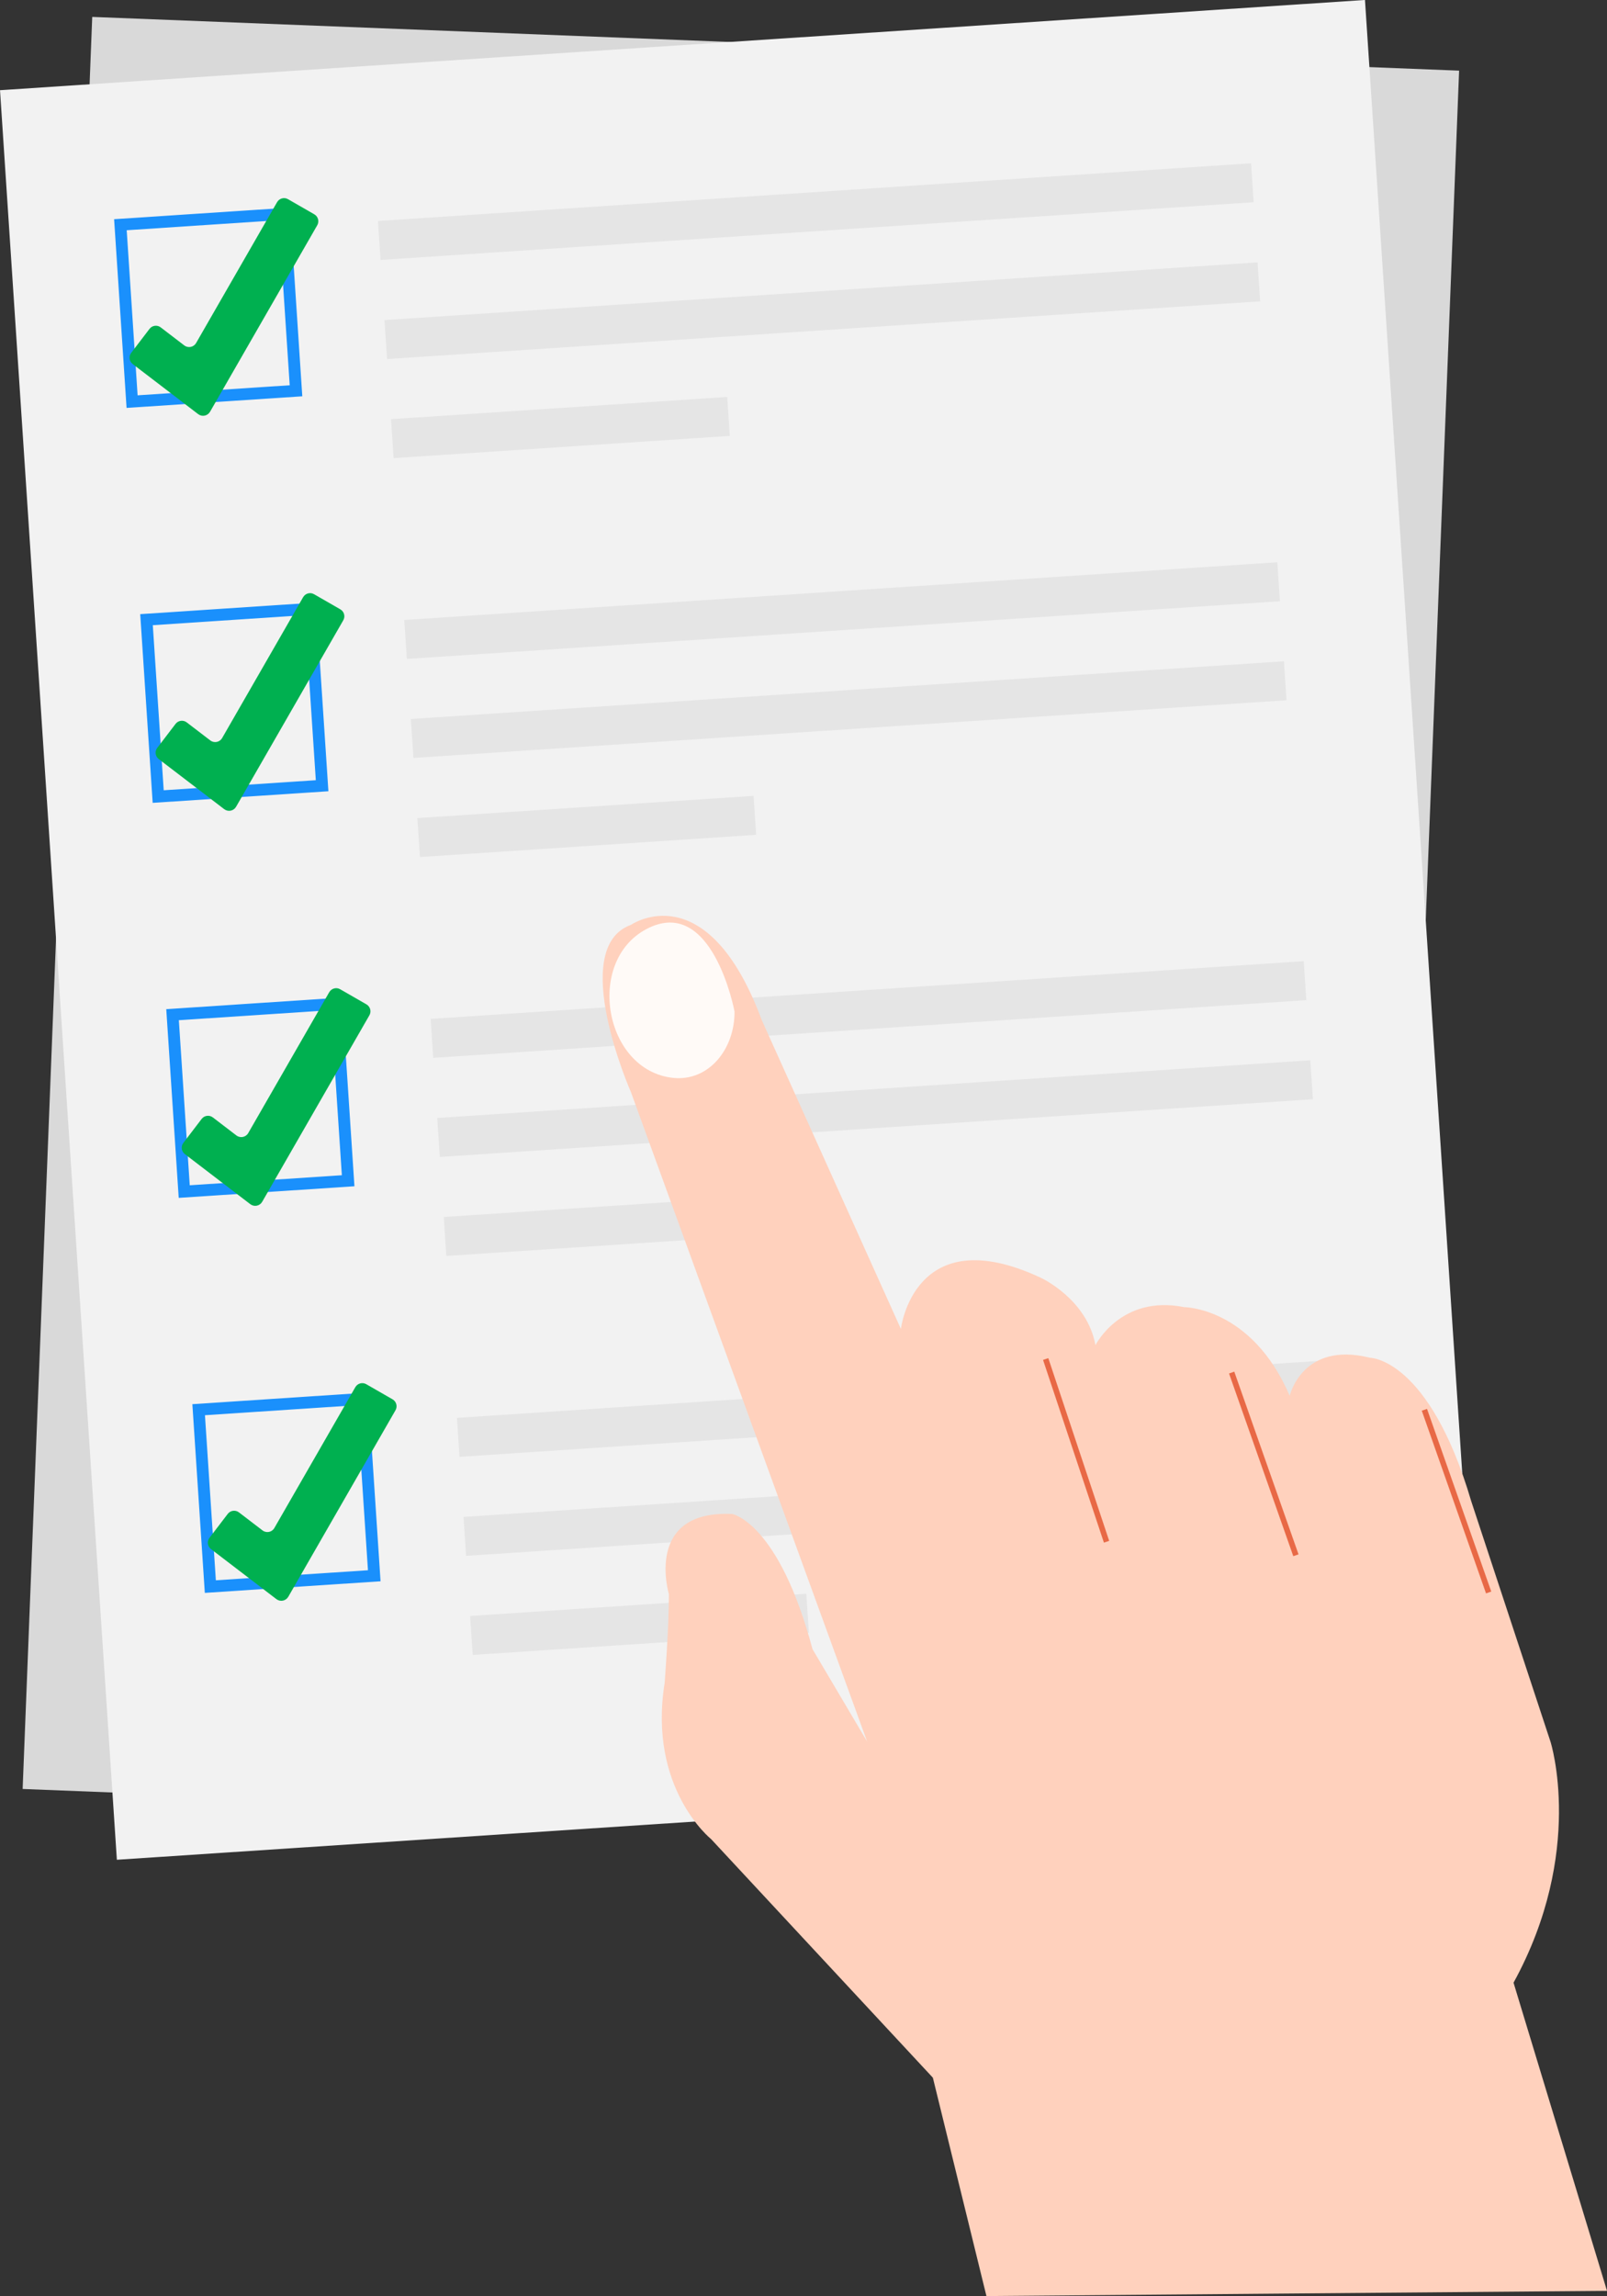
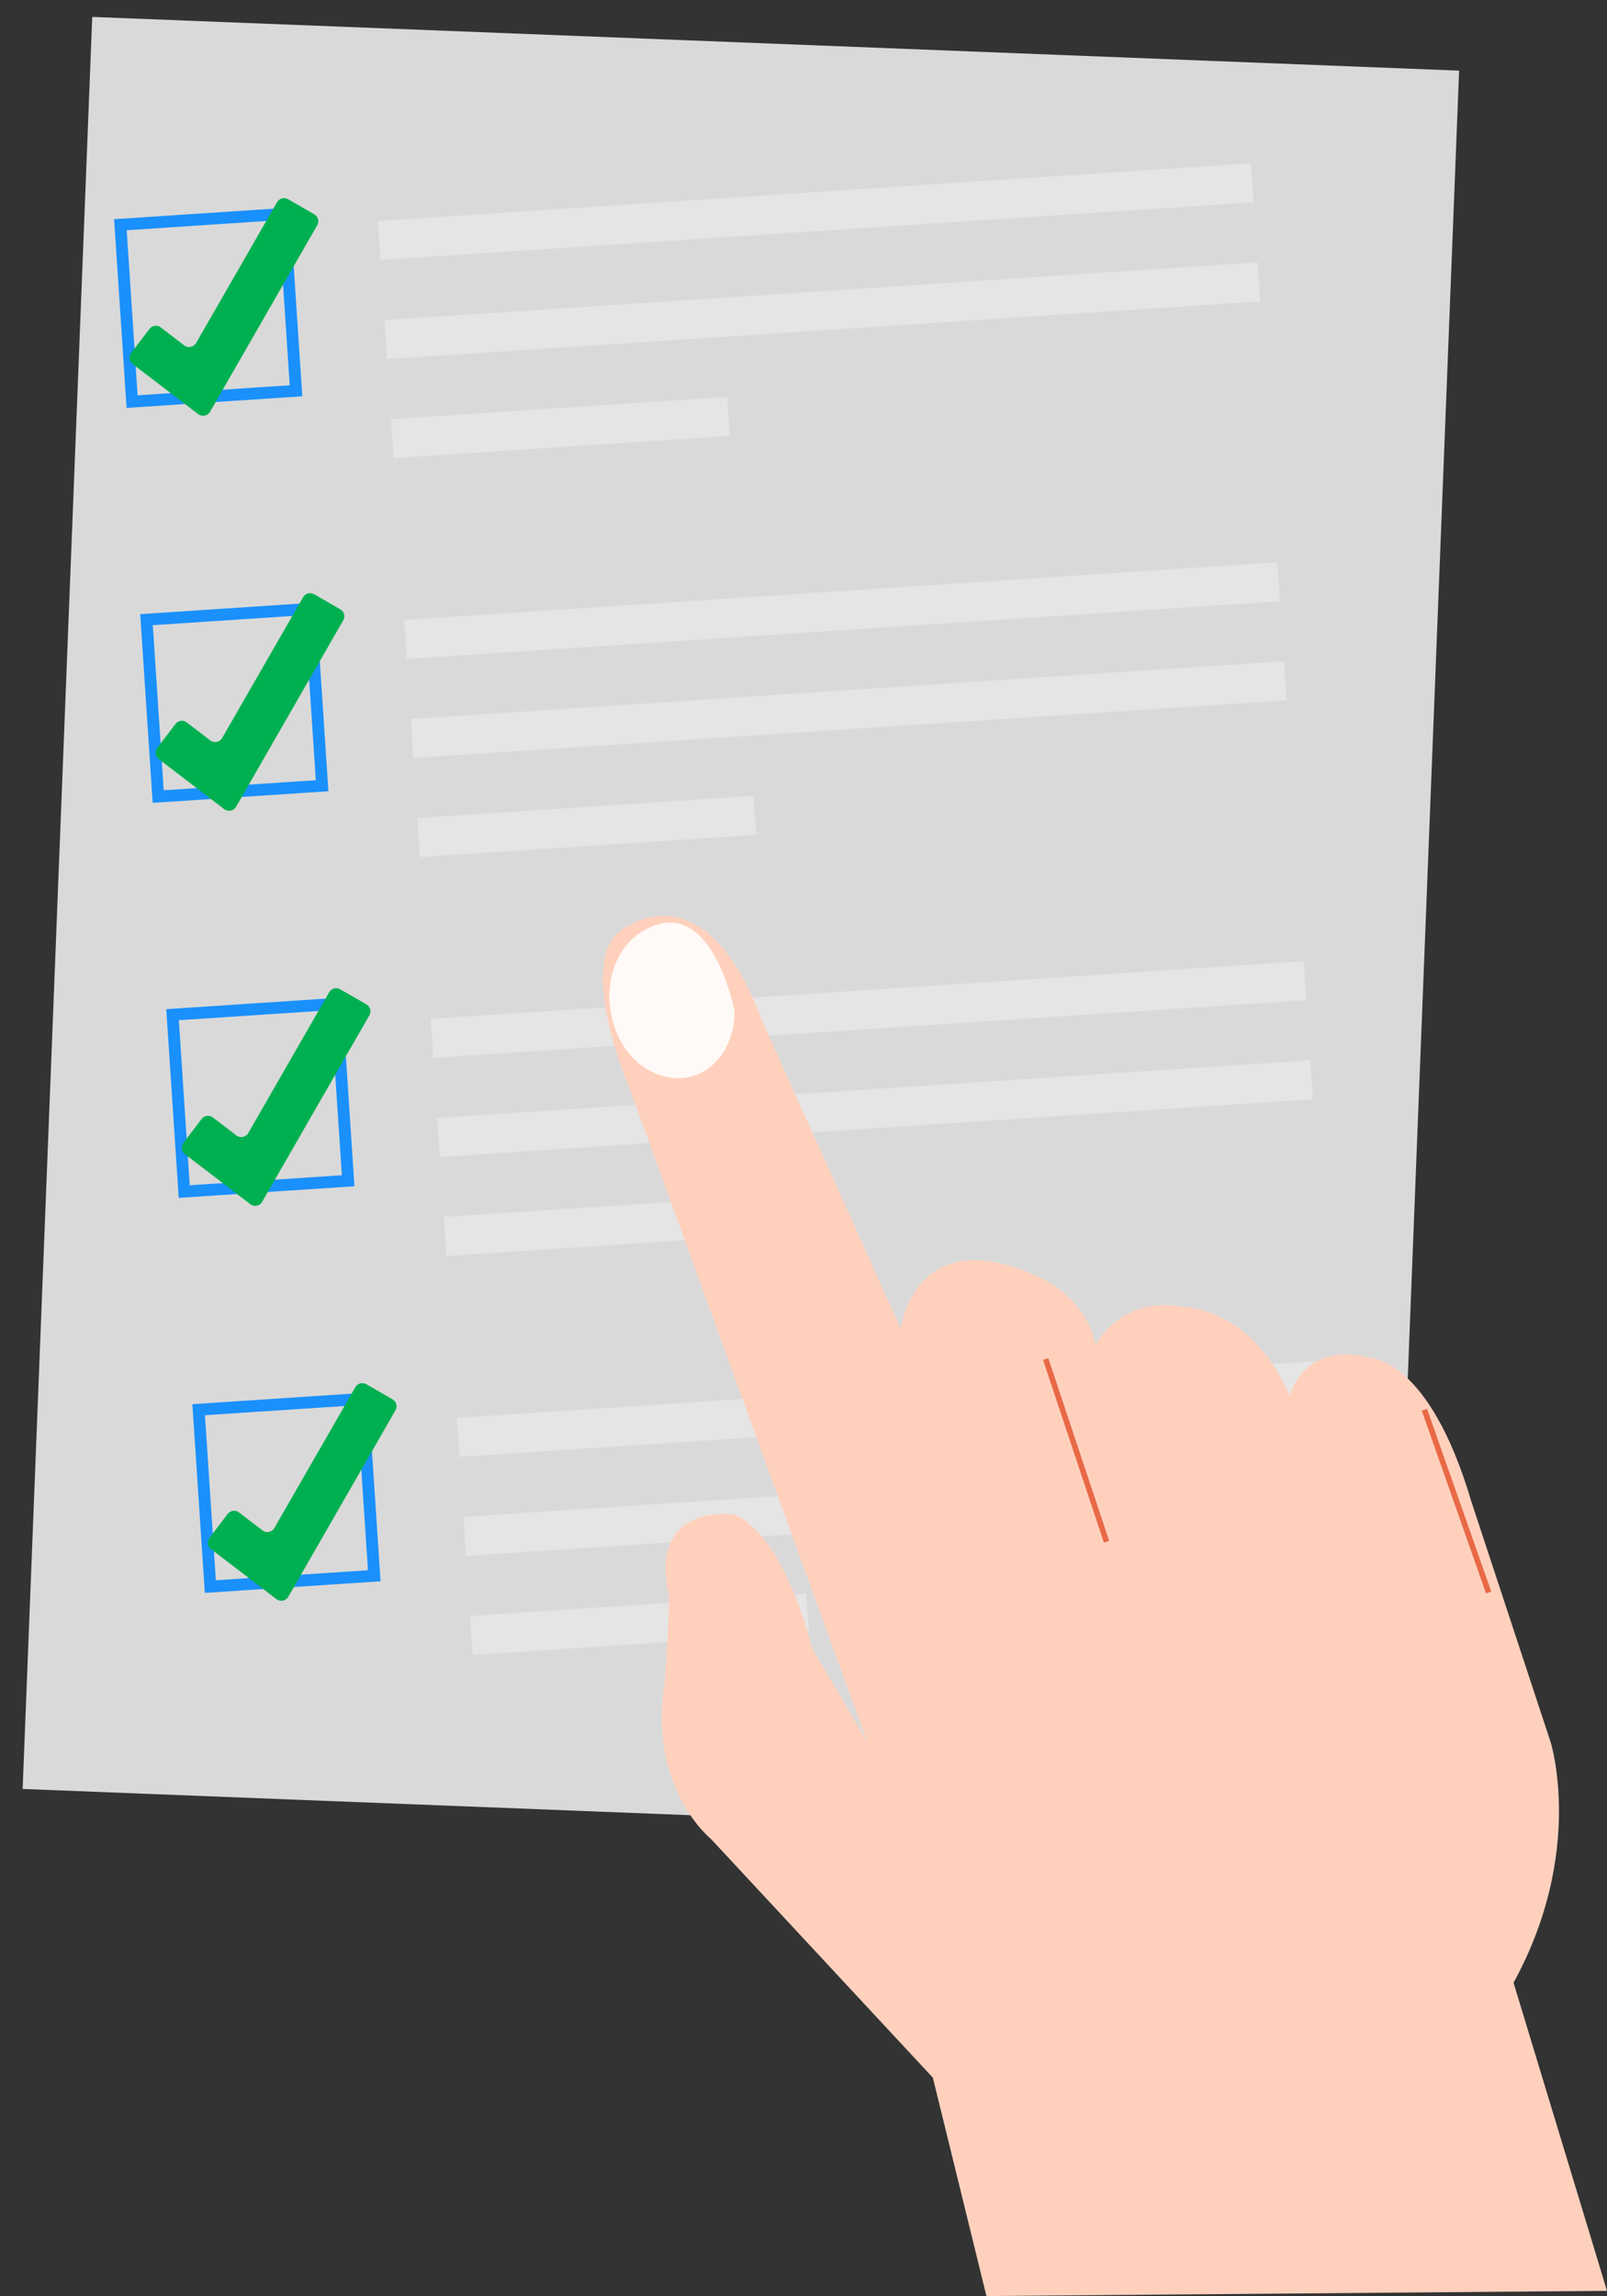
<svg xmlns="http://www.w3.org/2000/svg" id="Layer_2" viewBox="0 0 237.62 339.35">
  <rect x="0" y="0" width="237.62" height="339.35" fill="#333333" stroke="none" />
  <defs>
    <style>.cls-1{stroke:#e86946;stroke-width:.82px;}.cls-1,.cls-2{fill:none;stroke-miterlimit:8;}.cls-2{stroke:#1a90fc;stroke-width:1.75px;}.cls-3{fill:#d9d9d9;}.cls-4{fill:#e5e5e5;}.cls-5{fill:#ffd1bd;}.cls-5,.cls-6,.cls-7{fill-rule:evenodd;}.cls-8{fill:#f2f2f2;}.cls-6{fill:#fffaf7;}.cls-7{fill:#00b050;}</style>
  </defs>
  <g id="Layer_1-2">
    <rect class="cls-3" x="-21.49" y="36.28" width="262.09" height="202.27" transform="translate(-32.06 241.49) rotate(-87.75)" />
-     <rect class="cls-8" x="8.42" y="6.38" width="202.27" height="262.09" transform="translate(-8.82 7.52) rotate(-3.78)" />
    <rect class="cls-4" x="55.94" y="28.39" width="129.38" height="5.77" transform="translate(-1.8 8.02) rotate(-3.78)" />
    <rect class="cls-4" x="56.9" y="43.03" width="129.38" height="5.77" transform="translate(-2.76 8.12) rotate(-3.78)" />
    <rect class="cls-4" x="57.96" y="60.3" width="49.82" height="5.77" transform="translate(-3.99 5.6) rotate(-3.78)" />
    <rect class="cls-4" x="59.83" y="87.35" width="129.38" height="5.77" transform="translate(-5.68 8.41) rotate(-3.78)" />
    <rect class="cls-4" x="60.8" y="101.99" width="129.38" height="5.77" transform="translate(-6.64 8.5) rotate(-3.78)" />
    <rect class="cls-4" x="61.85" y="119.25" width="49.82" height="5.77" transform="translate(-7.86 5.99) rotate(-3.78)" />
    <rect class="cls-4" x="63.73" y="146.31" width="129.38" height="5.77" transform="translate(-9.56 8.79) rotate(-3.78)" />
    <rect class="cls-4" x="64.7" y="160.95" width="129.38" height="5.77" transform="translate(-10.52 8.89) rotate(-3.78)" />
    <rect class="cls-4" x="65.75" y="178.21" width="49.82" height="5.77" transform="translate(-11.74 6.37) rotate(-3.78)" />
    <rect class="cls-4" x="67.62" y="205.27" width="129.38" height="5.77" transform="translate(-13.44 9.18) rotate(-3.78)" />
    <rect class="cls-4" x="68.59" y="219.91" width="129.38" height="5.77" transform="translate(-14.4 9.27) rotate(-3.78)" />
    <rect class="cls-4" x="69.65" y="237.17" width="49.82" height="5.77" transform="translate(-15.62 6.76) rotate(-3.78)" />
    <rect class="cls-2" x="18.64" y="32.38" width="24.29" height="26.2" transform="translate(-2.93 2.13) rotate(-3.78)" />
    <path class="cls-7" d="M29.31,61.21l-9.69-7.41c-.52-.4-.61-1.14-.22-1.65l2.71-3.55c.4-.52,1.14-.61,1.65-.22l3.49,2.67c.57.43,1.39.27,1.75-.36l11.97-20.81c.33-.57,1.05-.77,1.62-.44l3.88,2.23c.57.33.77,1.05.44,1.62l-15.85,27.56c-.36.62-1.17.79-1.75.36Z" />
    <rect class="cls-2" x="22.5" y="90.75" width="24.29" height="26.2" transform="translate(-6.77 2.51) rotate(-3.78)" />
    <path class="cls-7" d="M33.16,119.59l-9.69-7.41c-.52-.4-.61-1.14-.22-1.65l2.71-3.55c.4-.52,1.14-.61,1.65-.22l3.49,2.67c.57.43,1.39.27,1.75-.36l11.97-20.81c.33-.57,1.05-.77,1.62-.44l3.88,2.23c.57.33.77,1.05.44,1.62l-15.85,27.56c-.36.62-1.17.79-1.75.36Z" />
    <rect class="cls-2" x="26.35" y="149.13" width="24.29" height="26.2" transform="translate(-10.61 2.89) rotate(-3.78)" />
    <path class="cls-7" d="M37.02,177.97l-9.69-7.41c-.52-.4-.61-1.14-.22-1.65l2.71-3.55c.4-.52,1.14-.61,1.65-.22l3.49,2.67c.57.43,1.39.27,1.75-.36l11.97-20.81c.33-.57,1.05-.77,1.62-.44l3.88,2.23c.57.33.77,1.05.44,1.62l-15.85,27.56c-.36.62-1.17.79-1.75.36Z" />
    <rect class="cls-2" x="30.21" y="207.51" width="24.29" height="26.2" transform="translate(-14.45 3.27) rotate(-3.78)" />
    <path class="cls-7" d="M40.88,236.34l-9.69-7.41c-.52-.4-.61-1.14-.22-1.65l2.71-3.55c.4-.52,1.14-.61,1.65-.22l3.49,2.67c.57.43,1.39.27,1.75-.36l11.97-20.81c.33-.57,1.05-.77,1.62-.44l3.88,2.23c.57.33.77,1.05.44,1.62l-15.85,27.56c-.36.62-1.17.79-1.75.36Z" />
    <path class="cls-5" d="M128.25,257.47l-34.97-96.1s-9.37-21.28,0-24.68c0,0,11.24-7.77,19.36,14.07l20.57,45.64s1.92-16.32,20.65-7.58c0,0,6.87,3.12,8.12,9.98,0,0,3.75-7.49,13.11-5.62,0,0,9.99,0,15.61,13.1,0,0,1.87-8.11,11.86-5.62,0,0,8.74,0,14.99,21.22l11.73,35.57s5.13,16.23-5.48,35.57l13.82,45.54-91.76.77-7.92-32.27-32.79-35.26s-9.37-7.49-6.87-23.09c0,0,.63-8.11.63-13.1,0,0-3.75-12.48,9.37-11.86,0,0,6.87,1.25,11.86,19.97l8.12,13.73Z" />
    <line class="cls-1" x1="163.62" y1="227.85" x2="154.62" y2="200.85" />
-     <line class="cls-1" x1="191.62" y1="229.85" x2="182.12" y2="202.85" />
    <line class="cls-1" x1="220.12" y1="235.35" x2="210.62" y2="208.35" />
    <path class="cls-6" d="M108.61,149.48s-3.27-17.42-13.09-12.14c-8.99,4.83-6.16,20.9,4.03,21.96,5.22.54,9.11-4.22,9.06-9.82h0Z" />
  </g>
</svg>